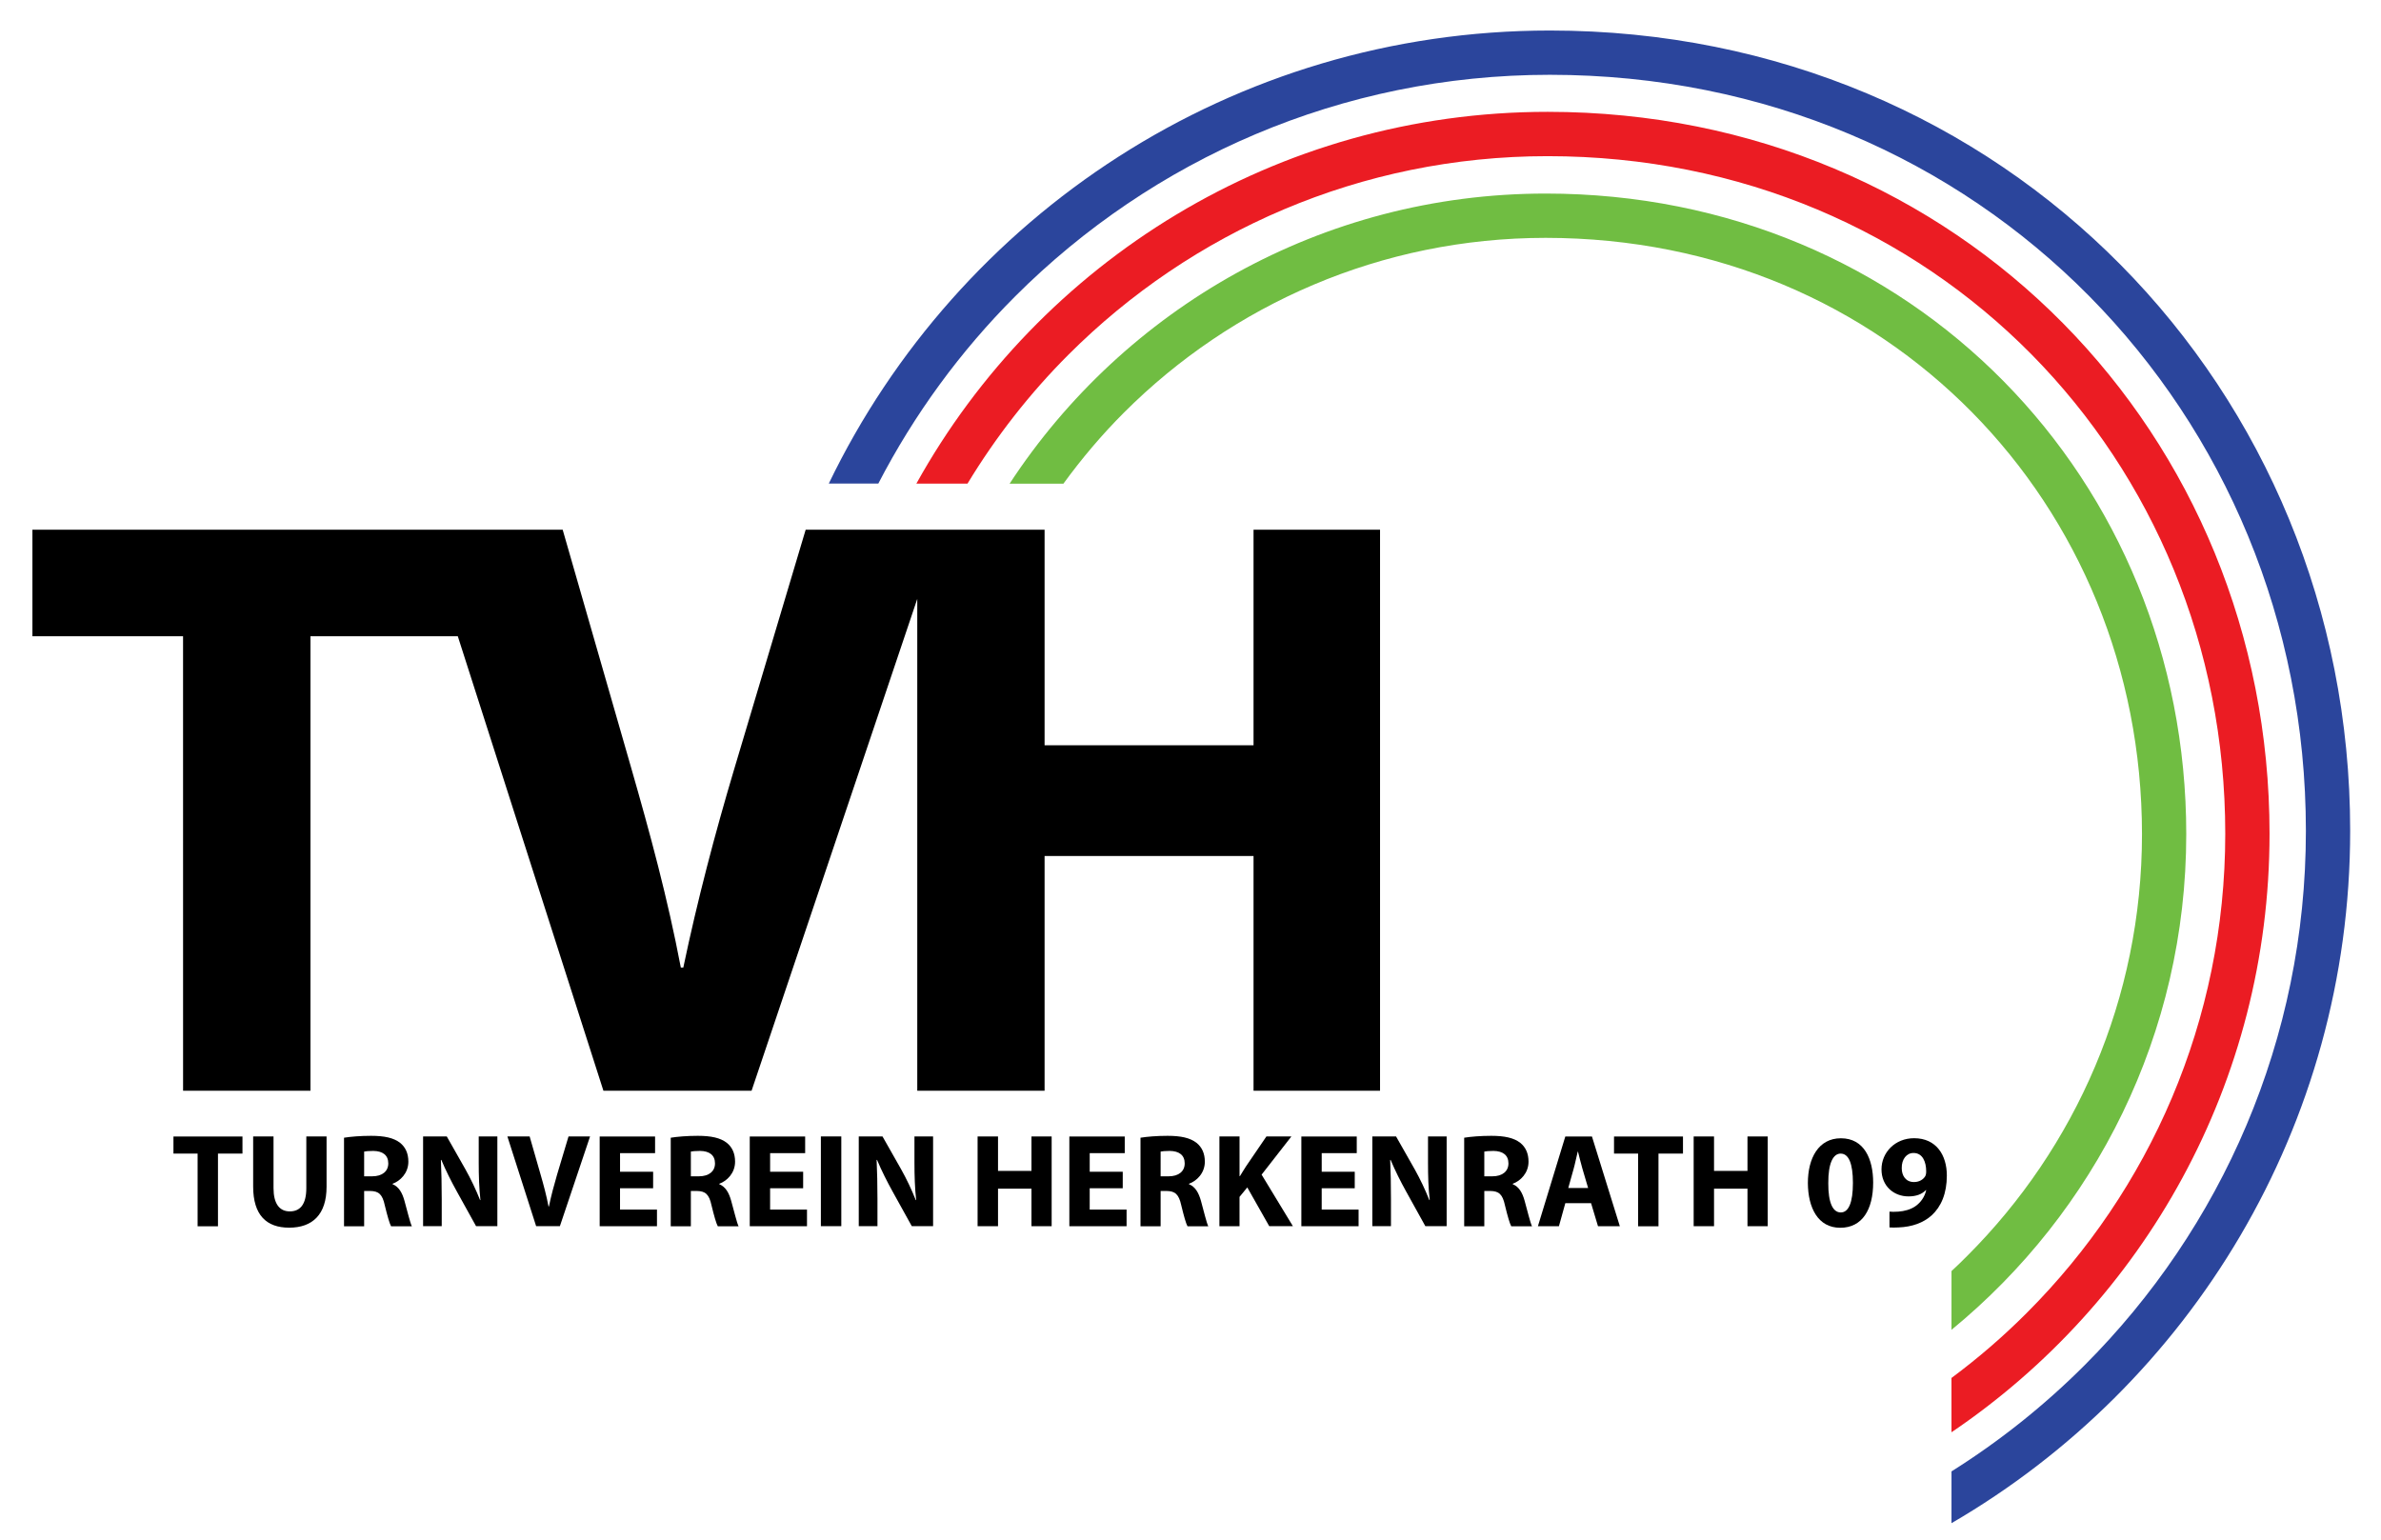
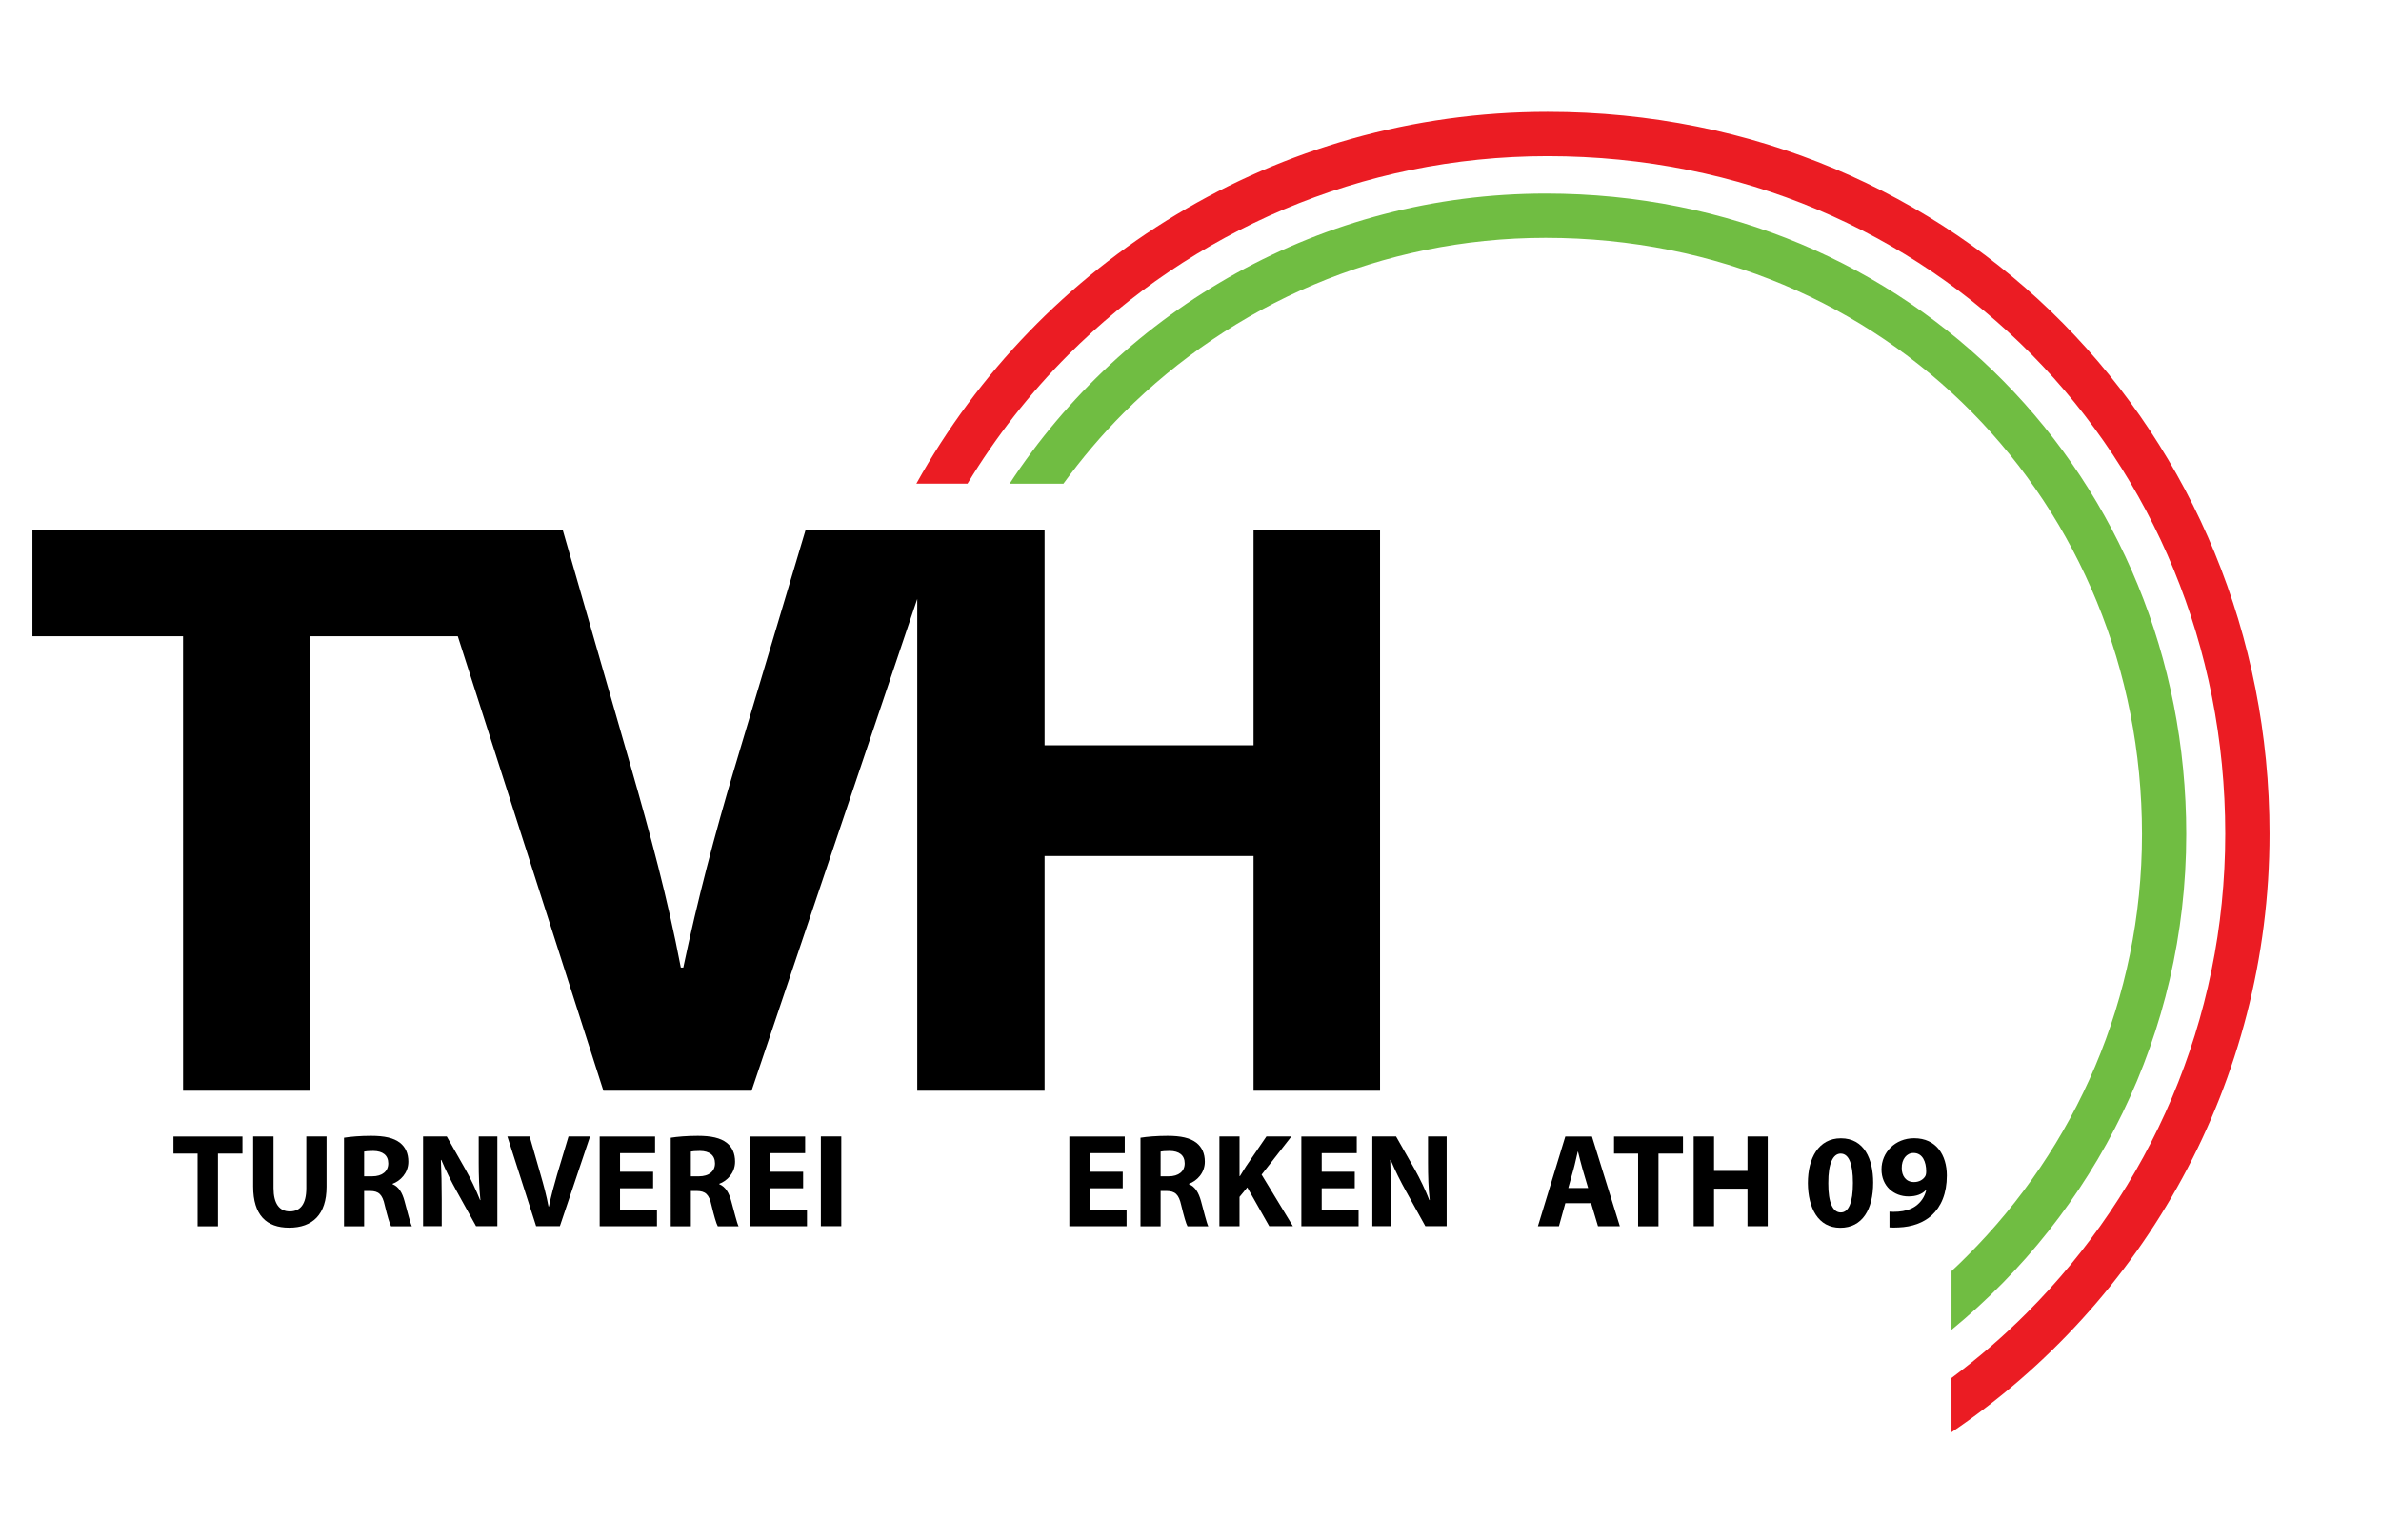
<svg xmlns="http://www.w3.org/2000/svg" xmlns:xlink="http://www.w3.org/1999/xlink" width="450.84" height="291.63" version="1.2" viewBox="0 0 338.13 218.72">
  <defs>
    <symbol id="glyph5-23" overflow="visible" />
    <symbol id="glyph7-1" overflow="visible" />
    <symbol id="glyph9-11" overflow="visible" />
    <symbol id="glyph11-11" overflow="visible" />
    <symbol id="glyph13-1" overflow="visible" />
    <symbol id="glyph15-5" overflow="visible" />
    <symbol id="glyph18-1" overflow="visible" />
    <symbol id="glyph19-6" overflow="visible" />
    <clipPath id="clip85">
      <path d="m185 349.8h102v98.504h-102z" />
    </clipPath>
  </defs>
  <g transform="translate(-133.26 -236.33)">
    <use x="605.877" y="123.386" width="100%" height="100%" xlink:href="#glyph7-1" />
  </g>
  <g transform="translate(-133.26 -236.33)">
    <use x="632.045" y="123.386" width="100%" height="100%" xlink:href="#glyph7-1" />
  </g>
  <g transform="translate(-133.26 -236.33)">
    <use x="745.046" y="123.386" width="100%" height="100%" xlink:href="#glyph7-1" />
  </g>
  <g transform="translate(-133.26 -236.33)">
    <use x="558.513" y="139.386" width="100%" height="100%" xlink:href="#glyph7-1" />
  </g>
  <g transform="translate(-133.26 -236.33)">
    <use x="632.047" y="139.386" width="100%" height="100%" xlink:href="#glyph7-1" />
  </g>
  <g transform="translate(-133.26 -236.33)">
    <use x="735.376" y="139.386" width="100%" height="100%" xlink:href="#glyph7-1" />
    <use x="745.046" y="139.386" width="100%" height="100%" xlink:href="#glyph7-1" />
  </g>
  <g transform="translate(-133.26 -236.33)">
    <use x="600.48" y="155.386" width="100%" height="100%" xlink:href="#glyph7-1" />
  </g>
  <g transform="translate(-133.26 -236.33)">
    <use x="632.05" y="155.386" width="100%" height="100%" xlink:href="#glyph7-1" />
  </g>
  <g transform="translate(-133.26 -236.33)">
    <use x="735.38" y="155.386" width="100%" height="100%" xlink:href="#glyph7-1" />
    <use x="745.05" y="155.386" width="100%" height="100%" xlink:href="#glyph7-1" />
  </g>
  <g transform="translate(-133.26 -236.33)">
    <use x="521.607" y="171.386" width="100%" height="100%" xlink:href="#glyph7-1" />
  </g>
  <g transform="translate(-133.26 -236.33)">
    <use x="632.047" y="171.386" width="100%" height="100%" xlink:href="#glyph7-1" />
  </g>
  <g transform="translate(-133.26 -236.33)">
    <use x="735.376" y="171.386" width="100%" height="100%" xlink:href="#glyph7-1" />
    <use x="745.046" y="171.386" width="100%" height="100%" xlink:href="#glyph7-1" />
  </g>
  <g transform="translate(-133.26 -236.33)">
    <use x="540.507" y="187.386" width="100%" height="100%" xlink:href="#glyph7-1" />
  </g>
  <g transform="translate(-133.26 -236.33)">
    <use x="632.047" y="187.386" width="100%" height="100%" xlink:href="#glyph7-1" />
  </g>
  <g transform="translate(-133.26 -236.33)">
    <use x="735.376" y="187.386" width="100%" height="100%" xlink:href="#glyph7-1" />
    <use x="745.046" y="187.386" width="100%" height="100%" xlink:href="#glyph7-1" />
  </g>
  <g transform="translate(-133.26 -236.33)">
    <use x="795.435" y="207.386" width="100%" height="100%" xlink:href="#glyph9-11" />
  </g>
  <g transform="translate(-133.26 -236.33)">
    <use x="764.883" y="221.386" width="100%" height="100%" xlink:href="#glyph9-11" />
  </g>
  <g transform="translate(-133.26 -236.33)">
    <use x="772.149" y="235.386" width="100%" height="100%" xlink:href="#glyph9-11" />
  </g>
  <g transform="translate(-133.26 -236.33)">
    <use x="789.336" y="277.386" width="100%" height="100%" xlink:href="#glyph9-11" />
  </g>
  <g transform="translate(-133.26 -236.33)" fill="#fff">
    <use x="608.108" y="337.386" width="100%" height="100%" xlink:href="#glyph11-11" />
  </g>
  <g transform="translate(-133.26 -236.33)" fill="#fff">
    <use x="730.246" y="337.386" width="100%" height="100%" xlink:href="#glyph11-11" />
  </g>
  <g transform="translate(-133.26 -236.33)">
    <use x="641.043" y="360.586" width="100%" height="100%" xlink:href="#glyph13-1" />
  </g>
  <g transform="translate(-133.26 -236.33)">
    <use x="701.043" y="360.586" width="100%" height="100%" xlink:href="#glyph13-1" />
  </g>
  <g transform="translate(-133.26 -236.33)">
    <use x="507.959" y="370.186" width="100%" height="100%" xlink:href="#glyph13-1" />
    <use x="510.383" y="370.186" width="100%" height="100%" xlink:href="#glyph13-1" />
  </g>
  <g transform="translate(-133.26 -236.33)">
    <use x="641.047" y="370.186" width="100%" height="100%" xlink:href="#glyph13-1" />
  </g>
  <g transform="translate(-133.26 -236.33)">
    <use x="701.047" y="370.186" width="100%" height="100%" xlink:href="#glyph13-1" />
  </g>
  <g transform="translate(-133.26 -236.33)">
    <use x="775.637" y="370.186" width="100%" height="100%" xlink:href="#glyph11-11" />
  </g>
  <g transform="translate(-133.26 -236.33)">
    <use x="641.047" y="395.386" width="100%" height="100%" xlink:href="#glyph13-1" />
  </g>
  <g transform="translate(-133.26 -236.33)">
    <use x="701.045" y="395.386" width="100%" height="100%" xlink:href="#glyph13-1" />
  </g>
  <g transform="translate(-133.26 -236.33)">
    <use x="775.155" y="395.386" width="100%" height="100%" xlink:href="#glyph11-11" />
    <use x="796.051" y="395.386" width="100%" height="100%" xlink:href="#glyph11-11" />
  </g>
  <g transform="translate(-133.26 -236.33)">
    <use x="641.051" y="420.586" width="100%" height="100%" xlink:href="#glyph13-1" />
  </g>
  <g transform="translate(-133.26 -236.33)">
    <use x="641.047" y="430.186" width="100%" height="100%" xlink:href="#glyph13-1" />
  </g>
  <g transform="translate(-133.26 -236.33)">
    <use x="727.637" y="430.186" width="100%" height="100%" xlink:href="#glyph11-11" />
    <use x="749.045" y="430.186" width="100%" height="100%" xlink:href="#glyph11-11" />
  </g>
  <g transform="translate(-133.26 -236.33)">
    <use x="506.645" y="445.786" width="100%" height="100%" xlink:href="#glyph13-1" />
    <use x="641.045" y="445.786" width="100%" height="100%" xlink:href="#glyph13-1" />
  </g>
  <g transform="translate(-133.26 -236.33)">
    <use x="727.908" y="445.786" width="100%" height="100%" xlink:href="#glyph11-11" />
    <use x="749.044" y="445.786" width="100%" height="100%" xlink:href="#glyph11-11" />
  </g>
  <g transform="translate(-133.26 -236.33)">
    <use x="523.836" y="461.386" width="100%" height="100%" xlink:href="#glyph13-1" />
    <use x="641.044" y="461.386" width="100%" height="100%" xlink:href="#glyph13-1" />
  </g>
  <g transform="translate(-133.26 -236.33)">
    <use x="749.044" y="461.386" width="100%" height="100%" xlink:href="#glyph15-5" />
  </g>
  <g transform="translate(-133.26 -236.33)">
    <use x="534.613" y="486.586" width="100%" height="100%" xlink:href="#glyph13-1" />
  </g>
  <g transform="translate(-133.26 -236.33)">
    <use x="641.044" y="486.586" width="100%" height="100%" xlink:href="#glyph13-1" />
  </g>
  <g transform="translate(-133.26 -236.33)">
    <use x="701.044" y="486.586" width="100%" height="100%" xlink:href="#glyph13-1" />
  </g>
  <g transform="translate(-133.26 -236.33)">
    <use x="537.399" y="515.386" width="100%" height="100%" xlink:href="#glyph11-11" />
  </g>
  <g transform="translate(-133.26 -236.33)">
    <use x="663.801" y="515.386" width="100%" height="100%" xlink:href="#glyph11-11" />
    <use x="701.049" y="515.386" width="100%" height="100%" xlink:href="#glyph11-11" />
  </g>
  <g transform="translate(-133.26 -236.33)">
    <use x="749.049" y="515.386" width="100%" height="100%" xlink:href="#glyph11-11" />
  </g>
  <g transform="translate(-133.26 -236.33)">
    <use x="641.05" y="540.586" width="100%" height="100%" xlink:href="#glyph13-1" />
  </g>
  <g transform="translate(-133.26 -236.33)">
    <use x="701.049" y="540.586" width="100%" height="100%" xlink:href="#glyph13-1" />
  </g>
  <g transform="translate(-133.26 -236.33)">
    <use x="630.544" y="550.186" width="100%" height="100%" xlink:href="#glyph13-1" />
  </g>
  <g transform="translate(-133.26 -236.33)">
    <use x="641.04" y="550.186" width="100%" height="100%" xlink:href="#glyph13-1" />
  </g>
  <g transform="translate(-133.26 -236.33)">
    <use x="701.047" y="550.186" width="100%" height="100%" xlink:href="#glyph13-1" />
  </g>
  <g transform="translate(-133.26 -236.33)">
    <use x="776.378" y="550.186" width="100%" height="100%" xlink:href="#glyph11-11" />
  </g>
  <g transform="translate(-133.26 -236.33)">
    <use x="637.423" y="575.386" width="100%" height="100%" xlink:href="#glyph13-1" />
  </g>
  <g transform="translate(-133.26 -236.33)">
    <use x="638.162" y="575.386" width="100%" height="100%" xlink:href="#glyph13-1" />
    <use x="641.05" y="575.386" width="100%" height="100%" xlink:href="#glyph13-1" />
  </g>
  <g transform="translate(-133.26 -236.33)">
    <use x="701.05" y="575.386" width="100%" height="100%" xlink:href="#glyph13-1" />
  </g>
  <g transform="translate(-133.26 -236.33)">
    <use x="749.05" y="575.386" width="100%" height="100%" xlink:href="#glyph13-1" />
  </g>
  <g transform="translate(-133.26 -236.33)">
    <use x="62.15" y="145.638" width="100%" height="100%" xlink:href="#glyph9-11" />
  </g>
  <g transform="translate(-133.26 -236.33)">
    <use x="61.44" y="165.838" width="100%" height="100%" xlink:href="#glyph9-11" />
  </g>
  <g transform="translate(-133.26 -236.33)">
    <use x="42.52" y="177.838" width="100%" height="100%" xlink:href="#glyph9-11" />
  </g>
  <g transform="translate(-133.26 -236.33)">
    <use x="81.52" y="177.838" width="100%" height="100%" xlink:href="#glyph9-11" />
  </g>
  <g transform="translate(-133.26 -236.33)">
    <use x="53.38" y="198.038" width="100%" height="100%" xlink:href="#glyph9-11" />
  </g>
  <g transform="translate(-133.26 -236.33)">
    <use x="51.75" y="218.238" width="100%" height="100%" xlink:href="#glyph9-11" />
  </g>
  <g transform="translate(-133.26 -236.33)">
    <use x="59.47" y="238.438" width="100%" height="100%" xlink:href="#glyph9-11" />
  </g>
  <g transform="translate(-133.26 -236.33)">
    <use x="58.56" y="258.638" width="100%" height="100%" xlink:href="#glyph9-11" />
  </g>
  <g transform="translate(-133.26 -236.33)">
    <use x="59.31" y="278.838" width="100%" height="100%" xlink:href="#glyph9-11" />
  </g>
  <g transform="translate(-133.26 -236.33)">
    <use x="57.85" y="299.038" width="100%" height="100%" xlink:href="#glyph9-11" />
  </g>
  <g transform="translate(-133.26 -236.33)">
    <use x="54.16" y="319.238" width="100%" height="100%" xlink:href="#glyph9-11" />
  </g>
  <g transform="translate(-133.26 -236.33)">
    <use x="160.172" y="319.238" width="100%" height="100%" xlink:href="#glyph9-11" />
  </g>
  <g transform="translate(-133.26 -236.33)">
    <use x="42.52" y="331.238" width="100%" height="100%" xlink:href="#glyph9-11" />
  </g>
  <g transform="translate(-133.26 -236.33)">
    <use x="226.844" y="145.638" width="100%" height="100%" xlink:href="#glyph9-11" />
  </g>
  <g transform="translate(-133.26 -236.33)">
    <use x="231.884" y="165.938" width="100%" height="100%" xlink:href="#glyph9-11" />
  </g>
  <g transform="translate(-133.26 -236.33)">
    <use x="261.674" y="165.938" width="100%" height="100%" xlink:href="#glyph9-11" />
  </g>
  <g transform="translate(-133.26 -236.33)">
    <use x="354.511" y="165.938" width="100%" height="100%" xlink:href="#glyph9-11" />
  </g>
  <g transform="translate(-133.26 -236.33)">
    <use x="228.904" y="186.238" width="100%" height="100%" xlink:href="#glyph9-11" />
  </g>
  <g transform="translate(-133.26 -236.33)">
    <use x="233.704" y="206.538" width="100%" height="100%" xlink:href="#glyph9-11" />
  </g>
  <g transform="translate(-133.26 -236.33)">
    <use x="251.398" y="226.838" width="100%" height="100%" xlink:href="#glyph5-23" />
  </g>
  <g transform="translate(-133.26 -236.33)">
    <use x="231.214" y="247.138" width="100%" height="100%" xlink:href="#glyph9-11" />
  </g>
  <g transform="translate(-133.26 -236.33)">
    <use x="230.574" y="267.438" width="100%" height="100%" xlink:href="#glyph9-11" />
  </g>
  <g transform="translate(-133.26 -236.33)">
    <use x="225.09" y="287.438" width="100%" height="100%" xlink:href="#glyph18-1" />
  </g>
  <g transform="translate(-133.26 -236.33)">
    <use x="215.764" y="299.438" width="100%" height="100%" xlink:href="#glyph18-1" />
  </g>
  <g transform="translate(-133.26 -236.33)">
    <use x="227.384" y="319.438" width="100%" height="100%" xlink:href="#glyph9-11" />
  </g>
  <g transform="translate(-133.26 -236.33)">
    <use x="215.764" y="331.438" width="100%" height="100%" xlink:href="#glyph9-11" />
  </g>
  <g transform="translate(-133.26 -236.33)">
    <use x="288.759" y="487.772" width="100%" height="100%" xlink:href="#glyph19-6" />
  </g>
  <g transform="translate(-133.26 -236.33)">
    <use x="203.906" y="517.772" width="100%" height="100%" xlink:href="#glyph19-6" />
  </g>
  <g transform="translate(-133.26 -236.33)">
    <use x="247.994" y="532.772" width="100%" height="100%" xlink:href="#glyph19-6" />
  </g>
  <g transform="translate(-133.26 -236.33)">
    <use x="249.084" y="547.772" width="100%" height="100%" xlink:href="#glyph19-6" />
  </g>
  <g transform="matrix(2.152 0 0 2.152 -282.17 -748.43)" stroke-width=".465">
    <path d="m259.9 435.54c9.457-7.754 15.492-19.527 15.492-32.711 0-23.348-18.059-42.273-42.273-42.273-14.809 0-27.828 7.617-35.375 19.145h3.551c1.215-1.668 2.543-3.238 4-4.695 7.129-7.125 16.949-11.523 27.824-11.527 11.34 8e-3 21.125 4.406 28.137 11.512 7.004 7.109 11.211 16.922 11.215 27.84 0 10.875-4.398 20.695-11.527 27.824-0.34 0.344-0.688 0.68-1.043 1.008z" fill="#70bd42" />
    <path d="m259.9 442.3c12.664-8.562 20.988-23.059 20.988-39.496 0-26.309-20.461-47.641-47.637-47.641-17.926 0-33.531 9.902-41.66 24.535h3.375c1.879-3.102 4.113-5.961 6.664-8.512 8.102-8.098 19.262-13.098 31.621-13.098 12.816 4e-3 23.945 5.004 31.93 13.082 7.981 8.086 12.785 19.242 12.785 31.633 0 12.359-5 23.52-13.098 31.621-1.547 1.551-3.207 2.984-4.969 4.293z" fill="#eb1c23" />
    <path d="m143.2 389.77h-9.941v-7.031h34.992l4.504 15.656c1.262 4.394 2.414 8.621 3.293 13.238h0.164c0.934-4.453 2.09-8.844 3.352-13.074l4.723-15.82h15.766v14.227h13.789v-14.227h8.348v37.023h-8.348v-15.492h-13.789v15.492h-8.402v-32.457l-10.934 32.457h-9.777l-9.609-29.992h-9.723v29.992h-8.406z" />
    <g clip-path="url(#clip85)" stroke-width=".465">
-       <path d="m259.9 448.3c15.73-9.145 26.309-26.184 26.309-45.691 0-29.168-22.777-52.812-52.812-52.812-20.957 0-39.051 12.207-47.586 29.898h3.269c2.371-4.578 5.422-8.746 9.039-12.363 9.039-9.035 21.492-14.613 35.277-14.613 14.242 4e-3 26.668 5.582 35.59 14.602 8.914 9.02 14.297 21.469 14.301 35.289 0 13.785-5.578 26.238-14.613 35.277-2.648 2.648-5.59 4.996-8.773 6.996z" fill="#2b459c" />
-     </g>
+       </g>
    <path d="m149.17 422.78v3.41c0 1.02 0.387 1.535 1.074 1.535 0.703 0 1.09-0.492 1.09-1.535v-3.41h1.336v3.32c0 1.828-0.926 2.699-2.469 2.699-1.496 0-2.375-0.828-2.375-2.715v-3.305z" />
    <path d="m155.15 425.41h0.527c0.668 0 1.066-0.332 1.066-0.852 0-0.547-0.371-0.816-0.988-0.824-0.324 0-0.508 0.023-0.605 0.043zm-1.328-2.547c0.434-0.07 1.074-0.125 1.785-0.125 0.879 0 1.496 0.133 1.918 0.465 0.352 0.281 0.543 0.695 0.543 1.242 0 0.754-0.535 1.273-1.043 1.457v0.027c0.41 0.168 0.641 0.562 0.789 1.109 0.184 0.664 0.371 1.441 0.484 1.668h-1.371c-0.098-0.176-0.238-0.652-0.414-1.379-0.156-0.738-0.414-0.941-0.957-0.949h-0.406v2.328h-1.328" />
    <path d="m159.04 428.7v-5.922h1.562l1.23 2.168c0.352 0.625 0.703 1.363 0.969 2.031h0.023c-0.086-0.781-0.113-1.582-0.113-2.481v-1.719h1.23v5.922h-1.406l-1.266-2.285c-0.352-0.633-0.738-1.398-1.027-2.09l-0.027 8e-3c0.035 0.781 0.055 1.617 0.055 2.582v1.785z" />
    <path d="m166.5 428.7-1.898-5.922h1.469l0.719 2.504c0.203 0.703 0.387 1.379 0.527 2.117h0.027c0.148-0.711 0.336-1.414 0.535-2.09l0.758-2.531h1.422l-1.992 5.922z" />
    <path d="m174.22 426.2h-2.184v1.406h2.438v1.098h-3.781v-5.922h3.656v1.098h-2.312v1.23h2.184z" />
    <path d="m176.71 425.41h0.527c0.668 0 1.066-0.332 1.066-0.852 0-0.547-0.371-0.816-0.984-0.824-0.328 0-0.512 0.023-0.609 0.043zm-1.328-2.547c0.434-0.07 1.074-0.125 1.785-0.125 0.879 0 1.496 0.133 1.918 0.465 0.352 0.281 0.543 0.695 0.543 1.242 0 0.754-0.535 1.273-1.043 1.457v0.027c0.41 0.168 0.641 0.562 0.789 1.109 0.188 0.664 0.371 1.441 0.484 1.668h-1.371c-0.098-0.176-0.238-0.652-0.414-1.379-0.156-0.738-0.414-0.941-0.957-0.949h-0.406v2.328h-1.328" />
    <path d="m144.16 423.91h-1.594v-1.125h4.555v1.125h-1.617v4.797h-1.344z" />
    <path d="m184.12 426.2h-2.18v1.406h2.434v1.098h-3.777v-5.922h3.656v1.098h-2.312v1.23h2.18z" />
    <path d="m185.29 428.7h1.348v-5.922h-1.348z" />
-     <path d="m187.79 428.7v-5.922h1.566l1.23 2.168c0.352 0.625 0.703 1.363 0.965 2.031h0.027c-0.086-0.781-0.113-1.582-0.113-2.481v-1.719h1.23v5.922h-1.406l-1.266-2.285c-0.352-0.633-0.738-1.398-1.027-2.09l-0.027 8e-3c0.035 0.781 0.055 1.617 0.055 2.582v1.785z" />
-     <path d="m196.98 422.78v2.273h2.207v-2.273h1.332v5.922h-1.332v-2.477h-2.207v2.477h-1.348v-5.922z" />
    <path d="m205.21 426.2h-2.18v1.406h2.434v1.098h-3.777v-5.922h3.656v1.098h-2.312v1.23h2.18z" />
    <path d="m207.71 425.41h0.527c0.668 0 1.062-0.332 1.062-0.852 0-0.547-0.371-0.816-0.984-0.824-0.324 0-0.508 0.023-0.605 0.043zm-1.328-2.547c0.43-0.07 1.074-0.125 1.785-0.125 0.879 0 1.492 0.133 1.914 0.465 0.352 0.281 0.547 0.695 0.547 1.242 0 0.754-0.535 1.273-1.047 1.457v0.027c0.414 0.168 0.641 0.562 0.793 1.109 0.184 0.664 0.367 1.441 0.48 1.668h-1.371c-0.098-0.176-0.234-0.652-0.41-1.379-0.16-0.738-0.414-0.941-0.961-0.949h-0.402v2.328h-1.328" />
    <path d="m211.59 422.78h1.328v2.617h0.027c0.133-0.227 0.273-0.438 0.402-0.648l1.344-1.969h1.648l-1.965 2.519 2.066 3.402h-1.562l-1.449-2.559-0.512 0.625v1.934h-1.328z" />
    <path d="m220.52 426.2h-2.18v1.406h2.434v1.098h-3.777v-5.922h3.656v1.098h-2.312v1.23h2.18z" />
    <path d="m221.68 428.7v-5.922h1.566l1.23 2.168c0.352 0.625 0.703 1.363 0.965 2.031h0.027c-0.09-0.781-0.113-1.582-0.113-2.481v-1.719h1.23v5.922h-1.406l-1.266-2.285c-0.352-0.633-0.738-1.398-1.027-2.09l-0.027 8e-3c0.035 0.781 0.051 1.617 0.051 2.582v1.785z" />
-     <path d="m229.07 425.41h0.531c0.664 0 1.062-0.332 1.062-0.852 0-0.547-0.371-0.816-0.984-0.824-0.328 0-0.512 0.023-0.609 0.043zm-1.328-2.547c0.434-0.07 1.074-0.125 1.785-0.125 0.879 0 1.496 0.133 1.918 0.465 0.352 0.281 0.543 0.695 0.543 1.242 0 0.754-0.535 1.273-1.043 1.457v0.027c0.414 0.168 0.641 0.562 0.789 1.109 0.184 0.664 0.371 1.441 0.484 1.668h-1.371c-0.098-0.176-0.238-0.652-0.414-1.379-0.156-0.738-0.41-0.941-0.957-0.949h-0.406v2.328h-1.328" />
    <path d="m235.92 426.18-0.371-1.258c-0.102-0.348-0.207-0.789-0.297-1.141h-0.016c-0.09 0.352-0.176 0.801-0.273 1.141l-0.352 1.258zm-1.504 1.004-0.422 1.52h-1.387l1.809-5.922h1.758l1.84 5.922h-1.441l-0.457-1.52" />
    <path d="m239.22 423.91h-1.59v-1.125h4.551v1.125h-1.617v4.797h-1.344z" />
    <path d="m244.23 422.78v2.273h2.207v-2.273h1.336v5.922h-1.336v-2.477h-2.207v2.477h-1.344v-5.922z" />
    <path d="m251.77 425.86c-8e-3 1.309 0.305 1.934 0.824 1.934s0.801-0.648 0.801-1.949c0-1.27-0.273-1.934-0.809-1.934-0.492 0-0.824 0.621-0.816 1.949m2.961-0.035c0 1.766-0.711 2.981-2.172 2.981-1.477 0-2.125-1.328-2.137-2.945 0-1.652 0.703-2.961 2.18-2.961 1.531 0 2.129 1.363 2.129 2.926" />
    <path d="m257.39 423.87c-0.449 0-0.785 0.406-0.773 1.004 0 0.492 0.262 0.914 0.809 0.914 0.359 0 0.613-0.176 0.738-0.379 0.043-0.078 0.066-0.168 0.066-0.332 0-0.605-0.227-1.207-0.832-1.207zm-1.582 3.871c0.164 0.016 0.316 0.016 0.578 0 0.406-0.027 0.816-0.141 1.125-0.352 0.371-0.258 0.617-0.625 0.719-1.059l-0.023-8e-3c-0.254 0.266-0.625 0.414-1.145 0.414-0.965 0-1.781-0.676-1.781-1.785 0-1.113 0.895-2.055 2.152-2.055 1.469 0 2.16 1.125 2.16 2.461 0 1.184-0.375 2.055-1 2.629-0.547 0.492-1.293 0.762-2.18 0.797-0.23 0.019-0.457 8e-3 -0.605 0" />
  </g>
</svg>